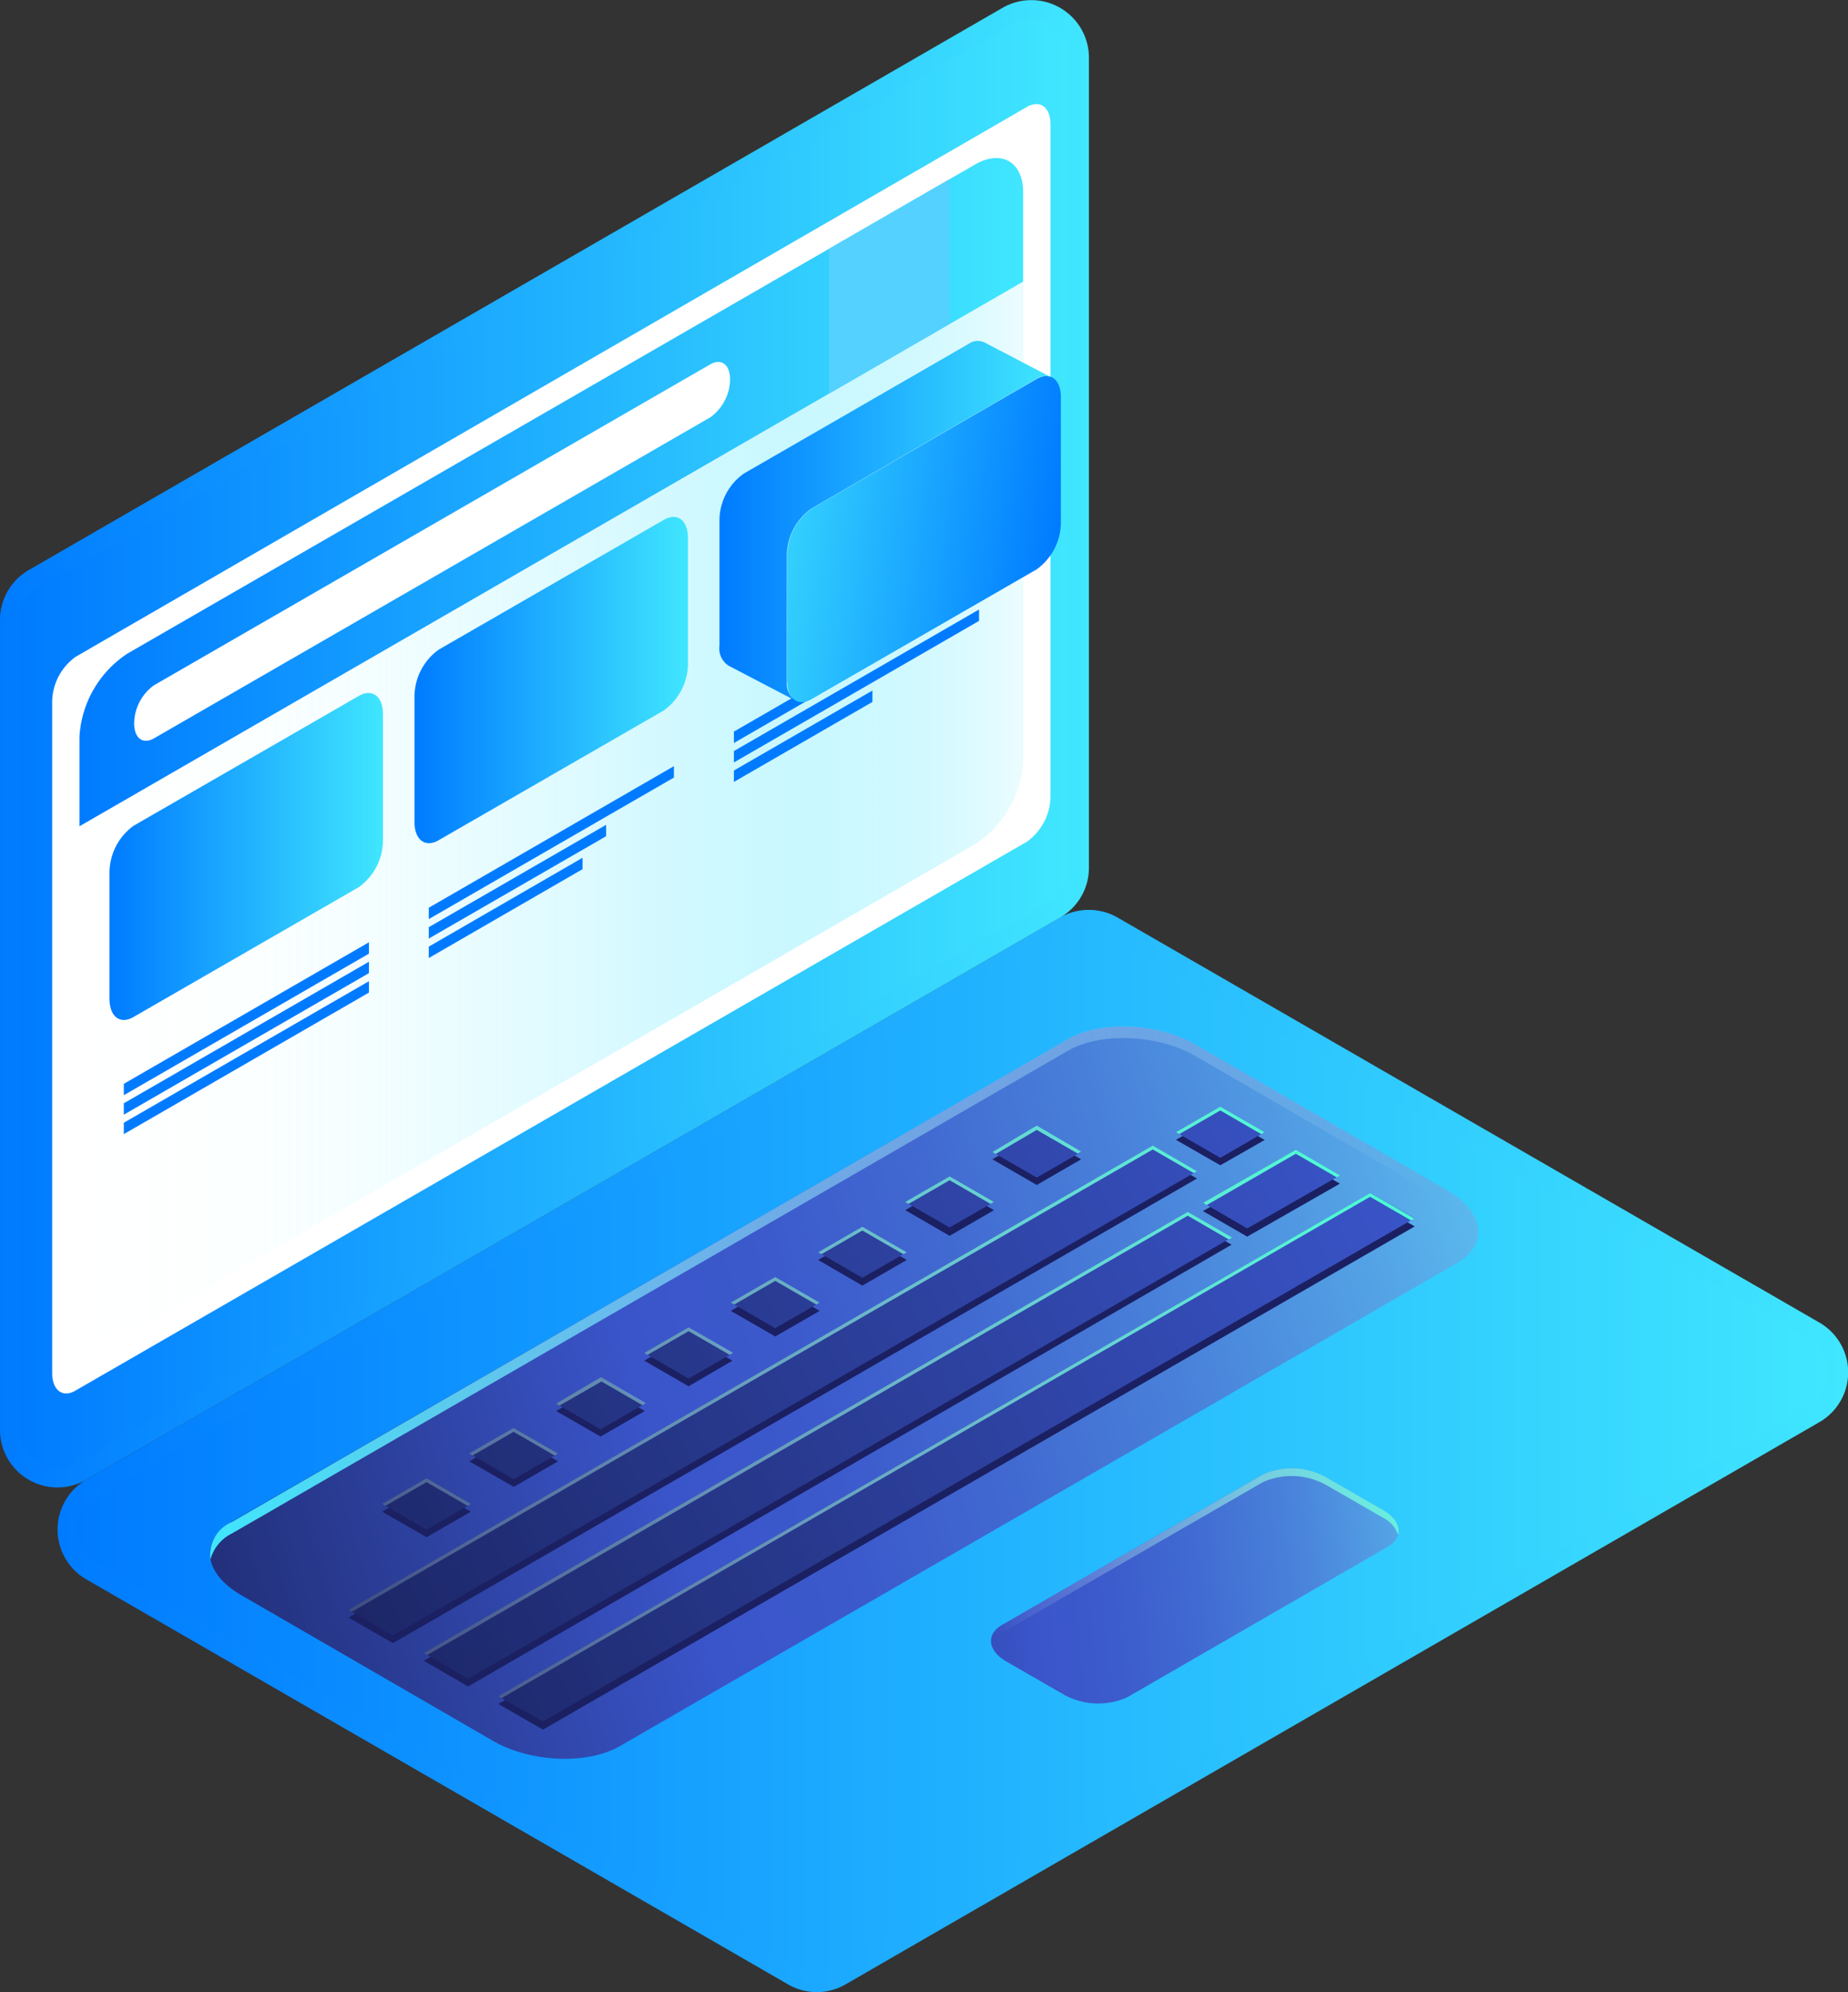
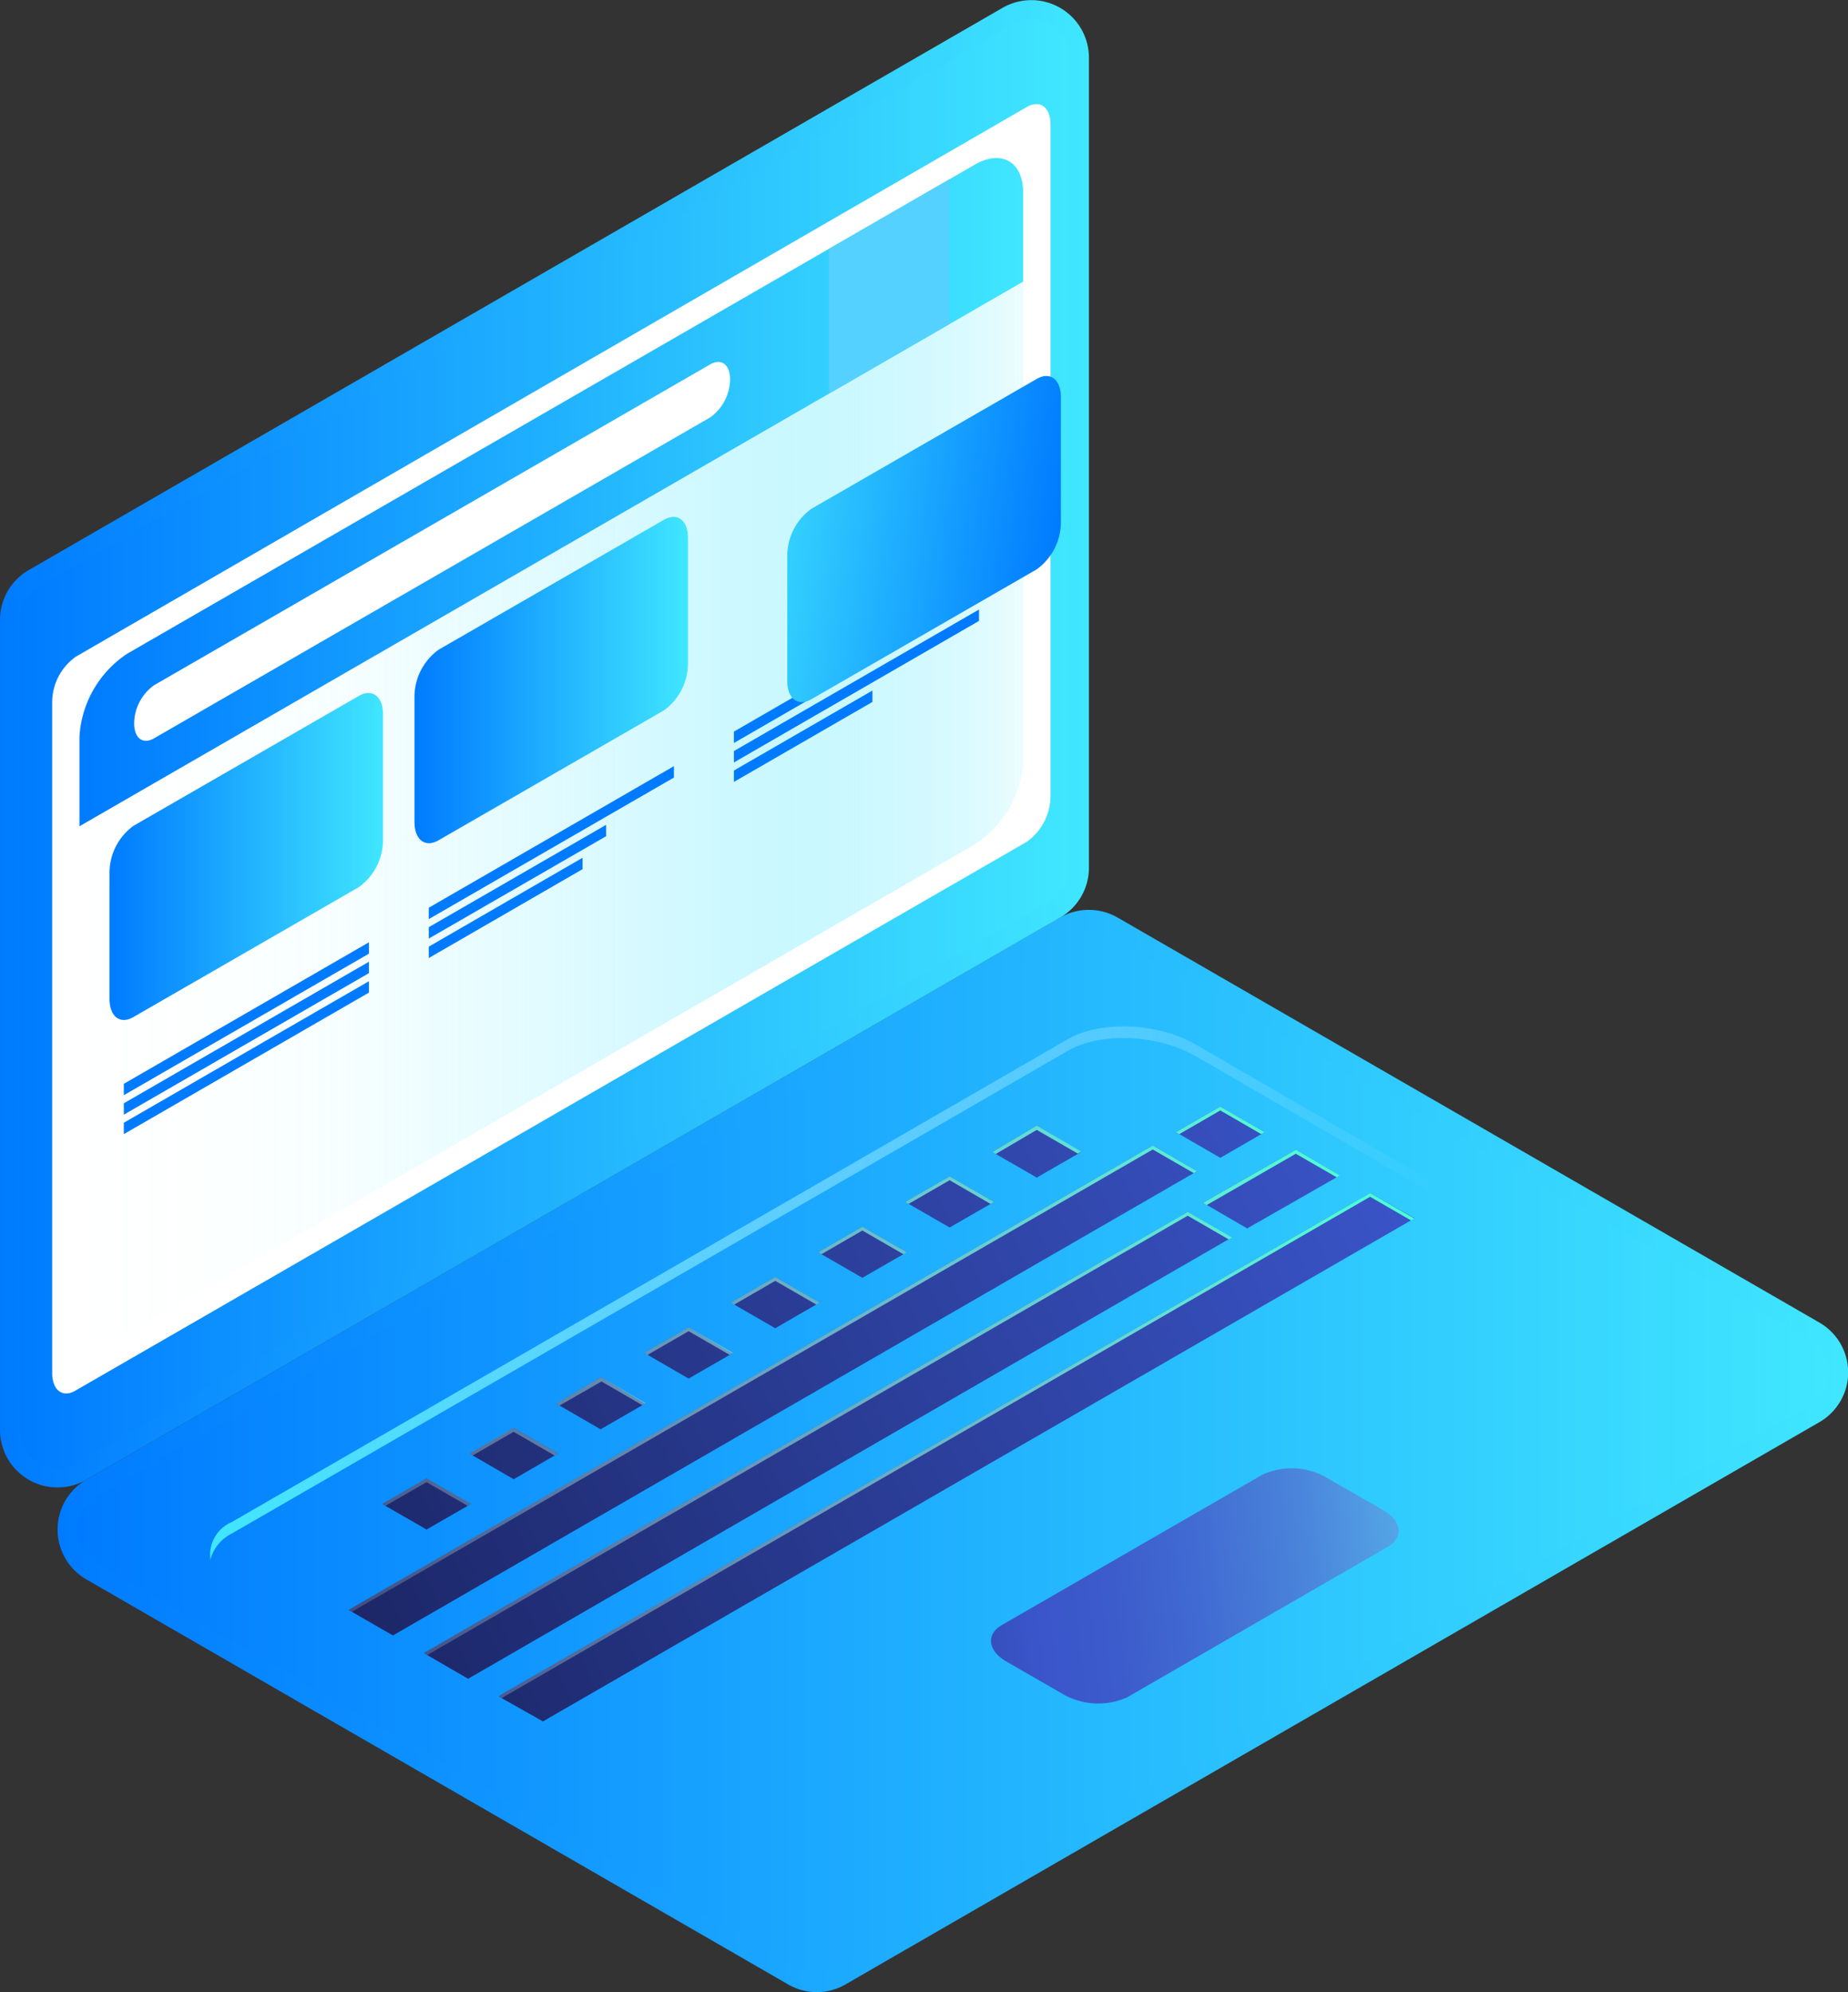
<svg xmlns="http://www.w3.org/2000/svg" xmlns:xlink="http://www.w3.org/1999/xlink" viewBox="0 0 139.55 150.45">
  <rect x="0" y="0" width="139.55" height="150.45" fill="#333333" stroke="none" />
  <defs>
    <style>.cls-1{isolation:isolate;}.cls-2{fill:url(#linear-gradient);}.cls-3{fill:url(#linear-gradient-2);}.cls-4{fill:url(#linear-gradient-3);}.cls-5{fill:url(#linear-gradient-4);}.cls-6{fill:url(#Degradado_sin_nombre_1851);}.cls-12,.cls-7{mix-blend-mode:screen;}.cls-7{fill:url(#linear-gradient-5);}.cls-8{fill:#1b2062;}.cls-9{fill:url(#Degradado_sin_nombre_1850);}.cls-10{fill:url(#linear-gradient-6);}.cls-11{fill:url(#Degradado_sin_nombre_1849);}.cls-12{fill:url(#Degradado_sin_nombre_1848);}.cls-13{fill:#fff;}.cls-14{fill:url(#linear-gradient-7);}.cls-15{fill:url(#linear-gradient-8);}.cls-16{fill:#55d1ff;}.cls-17{fill:url(#linear-gradient-9);}.cls-18{fill:#007bff;}.cls-19{fill:url(#linear-gradient-10);}.cls-20{fill:url(#linear-gradient-11);}.cls-21{fill:url(#linear-gradient-12);}</style>
    <linearGradient id="linear-gradient" x1="4.34" y1="109.58" x2="139.55" y2="109.58" gradientUnits="userSpaceOnUse">
      <stop offset="0" stop-color="#007bff" />
      <stop offset="1" stop-color="#40e6fe" />
    </linearGradient>
    <linearGradient id="linear-gradient-2" x1="5.8" y1="109.58" x2="138.1" y2="109.58" xlink:href="#linear-gradient" />
    <linearGradient id="linear-gradient-3" x1="0" y1="56.17" x2="82.23" y2="56.17" xlink:href="#linear-gradient" />
    <linearGradient id="linear-gradient-4" x1="1.46" y1="56.17" x2="80.77" y2="56.17" xlink:href="#linear-gradient" />
    <linearGradient id="Degradado_sin_nombre_1851" x1="121.09" y1="89.01" x2="-11.02" y2="126.24" gradientUnits="userSpaceOnUse">
      <stop offset="0" stop-color="#64d5f7" />
      <stop offset="0.01" stop-color="#62d0f5" />
      <stop offset="0.13" stop-color="#54a4e6" />
      <stop offset="0.25" stop-color="#4982da" />
      <stop offset="0.36" stop-color="#4169d1" />
      <stop offset="0.45" stop-color="#3c5acc" />
      <stop offset="0.54" stop-color="#3a55ca" />
      <stop offset="1" stop-color="#0f123b" />
    </linearGradient>
    <linearGradient id="linear-gradient-5" x1="15.85" y1="97.65" x2="111.63" y2="97.65" gradientUnits="userSpaceOnUse">
      <stop offset="0" stop-color="#40e6fe" />
      <stop offset="0.97" stop-color="#fff" stop-opacity="0" />
    </linearGradient>
    <linearGradient id="Degradado_sin_nombre_1850" x1="108.38" y1="83.74" x2="-7.7" y2="140.42" gradientUnits="userSpaceOnUse">
      <stop offset="0.03" stop-color="#3a55ca" />
      <stop offset="1" stop-color="#0f123b" />
    </linearGradient>
    <linearGradient id="linear-gradient-6" x1="98.75" y1="82.82" x2="12.85" y2="138.36" gradientUnits="userSpaceOnUse">
      <stop offset="0" stop-color="#4cffd5" />
      <stop offset="0.03" stop-color="#52ffd6" stop-opacity="0.97" />
      <stop offset="0.97" stop-color="#fff" stop-opacity="0" />
    </linearGradient>
    <linearGradient id="Degradado_sin_nombre_1849" x1="40.23" y1="124.87" x2="115.24" y2="117.21" gradientUnits="userSpaceOnUse">
      <stop offset="0" stop-color="#0f123b" />
      <stop offset="0.5" stop-color="#3a55ca" />
      <stop offset="0.58" stop-color="#3c5bcc" />
      <stop offset="0.67" stop-color="#416bd2" />
      <stop offset="0.78" stop-color="#4a85db" />
      <stop offset="0.89" stop-color="#56aae8" />
      <stop offset="1" stop-color="#64d5f7" />
    </linearGradient>
    <linearGradient id="Degradado_sin_nombre_1848" x1="110.29" y1="108.69" x2="75.32" y2="126.29" gradientUnits="userSpaceOnUse">
      <stop offset="0" stop-color="#4cffd5" />
      <stop offset="0.97" stop-color="#fff" stop-opacity="0" />
    </linearGradient>
    <linearGradient id="linear-gradient-7" x1="6.01" y1="61.22" x2="77.26" y2="61.22" gradientUnits="userSpaceOnUse">
      <stop offset="0" stop-color="#fff" />
      <stop offset="0.16" stop-color="#fcffff" stop-opacity="0.99" />
      <stop offset="0.29" stop-color="#f5feff" stop-opacity="0.95" />
      <stop offset="0.41" stop-color="#e7fcff" stop-opacity="0.89" />
      <stop offset="0.53" stop-color="#d5f9ff" stop-opacity="0.8" />
      <stop offset="0.64" stop-color="#bdf6ff" stop-opacity="0.69" />
      <stop offset="0.74" stop-color="#9ff2fe" stop-opacity="0.55" />
      <stop offset="0.85" stop-color="#7ceefe" stop-opacity="0.38" />
      <stop offset="0.95" stop-color="#55e9fe" stop-opacity="0.2" />
      <stop offset="1" stop-color="#40e6fe" stop-opacity="0.1" />
    </linearGradient>
    <linearGradient id="linear-gradient-8" x1="6.01" y1="37.17" x2="77.26" y2="37.17" xlink:href="#linear-gradient" />
    <linearGradient id="linear-gradient-9" x1="8.29" y1="64.66" x2="28.92" y2="64.66" xlink:href="#linear-gradient" />
    <linearGradient id="linear-gradient-10" x1="31.32" y1="51.36" x2="51.95" y2="51.36" xlink:href="#linear-gradient" />
    <linearGradient id="linear-gradient-11" x1="79.71" y1="42.02" x2="54.55" y2="38.7" xlink:href="#linear-gradient" />
    <linearGradient id="linear-gradient-12" x1="54.35" y1="39.32" x2="79.39" y2="39.32" xlink:href="#linear-gradient" />
  </defs>
  <title>Asset 3</title>
  <g class="cls-1">
    <g id="Layer_2" data-name="Layer 2">
      <g id="Layer_1-2" data-name="Layer 1">
        <path class="cls-2" d="M6.51,119.27l53,30.59a4.32,4.32,0,0,0,4.34,0l73.54-42.46a4.34,4.34,0,0,0,0-7.52l-53-30.59a4.37,4.37,0,0,0-4.34,0L6.51,111.75A4.35,4.35,0,0,0,6.51,119.27Z" />
        <path class="cls-3" d="M61.67,149a2.91,2.91,0,0,1-1.44-.39L7.24,118a2.89,2.89,0,0,1,0-5L80.78,70.55a2.94,2.94,0,0,1,2.89,0l53,30.59a2.89,2.89,0,0,1,0,5L63.11,148.6A2.88,2.88,0,0,1,61.67,149Z" />
        <path class="cls-4" d="M0,108V46.81a4.34,4.34,0,0,1,2.17-3.76L75.71.59a4.35,4.35,0,0,1,6.52,3.76V65.53a4.34,4.34,0,0,1-2.17,3.76L6.51,111.75A4.34,4.34,0,0,1,0,108Z" />
        <path class="cls-5" d="M4.35,110.88A2.89,2.89,0,0,1,1.46,108V46.81a2.89,2.89,0,0,1,1.44-2.5L76.44,1.85a2.86,2.86,0,0,1,1.44-.39,2.89,2.89,0,0,1,2.89,2.89V65.53A2.89,2.89,0,0,1,79.33,68L5.79,110.49A2.89,2.89,0,0,1,4.35,110.88Z" />
-         <path class="cls-6" d="M110,95.4,46.82,131.86c-2.47,1.43-6.77,1.25-9.61-.4l-19-11c-2.85-1.64-3.16-4.13-.69-5.55L80.65,78.48c2.47-1.42,6.77-1.24,9.62.4l19,11C112.12,91.5,112.43,94,110,95.4Z" />
        <path class="cls-7" d="M17.51,115.81,80.65,79.35c2.47-1.42,6.77-1.24,9.62.4l19,11a4.3,4.3,0,0,1,2.3,2.71c.26-1.21-.53-2.56-2.3-3.59l-19-11c-2.85-1.64-7.15-1.82-9.62-.4L17.51,114.94a2.69,2.69,0,0,0-1.62,2.84A3.08,3.08,0,0,1,17.51,115.81Z" />
-         <path class="cls-8" d="M68.47,95.15l-3.35-1.93-3.34,1.93,3.34,1.94ZM61.89,99,58.54,97,55.19,99l3.35,1.93Zm13.17-7.61-3.35-1.93-3.35,1.93,3.35,1.94Zm19.12,2,7-4-3.34-1.93-7,4Zm1.32-7.3-3.35-1.93L88.8,86.08,92.15,88ZM81.64,87.55l-3.35-1.93-3.35,1.93,3.35,1.94ZM55.31,102.76,52,100.82l-3.35,1.94L52,104.69ZM89.69,92.1,32,125.42l3.35,1.94L93,94Zm-41,14.46-3.34-1.94L42,106.56l3.35,1.93ZM87.05,87.1,26.32,122.16l3.35,1.93L90.39,89Zm16.41,3.58-65.83,38L41,130.62l65.83-38Zm-67.9,23.48-3.35-1.94-3.35,1.94,3.35,1.93Zm6.58-3.8-3.35-1.94-3.35,1.94,3.35,1.93Z" />
        <path class="cls-9" d="M68.47,94.57l-3.35-1.93-3.34,1.93,3.34,1.93Zm-6.58,3.8-3.35-1.93-3.35,1.93,3.35,1.94Zm13.17-7.6-3.35-1.93-3.35,1.93,3.35,1.93Zm19.12,2,7-4-3.34-1.94-7,4ZM95.5,85.5l-3.35-1.93L88.8,85.5l3.35,1.94ZM81.64,87,78.29,85,74.94,87l3.35,1.93Zm-26.33,15.2L52,100.24l-3.35,1.93L52,104.11ZM89.69,91.52,32,124.84l3.35,1.94L93,93.46ZM48.72,106,45.38,104,42,106l3.35,1.94ZM87.05,86.51,26.32,121.58l3.35,1.93L90.39,88.45Zm16.41,3.59-65.83,38L41,130l65.83-38Zm-67.9,23.48-3.35-1.94-3.35,1.94,3.35,1.93Zm6.58-3.81-3.35-1.93-3.35,1.93,3.35,1.94Z" />
        <path class="cls-10" d="M71.71,89.13l3.09,1.79.26-.15-3.35-1.93-3.35,1.93.25.15Zm6.58-3.8,3.1,1.79.25-.15L78.29,85,74.94,87l.25.15Zm-13.17,7.6,3.1,1.79.25-.15-3.35-1.93-3.34,1.93.25.15Zm26-1.92,6.73-3.88,3.09,1.78.25-.14-3.34-1.94-7,4ZM58.54,96.73l3.1,1.79.25-.15-3.35-1.93-3.35,1.93.26.15ZM92.15,83.86l3.09,1.79.26-.15-3.35-1.93L88.8,85.5l.25.15Zm11.31,6.24-65.83,38,.25.14,65.58-37.86,3.1,1.79.25-.15ZM90.14,88.59l.25-.14-3.34-1.94L26.32,121.58l.25.14L87.05,86.81ZM32.21,111.93l3.1,1.79.25-.14-3.35-1.94-3.35,1.94.25.14ZM92.78,93.6l.26-.14-3.35-1.94L32,124.84l.26.15L89.69,91.81Zm-54,14.53,3.1,1.79.25-.15-3.35-1.93-3.35,1.93.26.15ZM52,100.53l3.1,1.79.25-.15L52,100.24l-3.35,1.93.25.15Zm-6.58,3.8,3.09,1.79.25-.15L45.38,104,42,106l.25.15Z" />
        <path class="cls-11" d="M104.8,116.81,85.12,128.18a5.36,5.36,0,0,1-4.78-.2L76,125.48c-1.41-.81-1.56-2.06-.34-2.76l19.68-11.36a5.3,5.3,0,0,1,4.78.2l4.33,2.49C105.87,114.87,106,116.11,104.8,116.81Z" />
-         <path class="cls-12" d="M75.67,123.3l19.68-11.36a5.33,5.33,0,0,1,4.78.2l4.33,2.49a2.2,2.2,0,0,1,1.11,1.28c.18-.62-.2-1.33-1.11-1.86l-4.33-2.49a5.3,5.3,0,0,0-4.78-.2L75.67,122.72a1.31,1.31,0,0,0-.77,1.48A1.55,1.55,0,0,1,75.67,123.3Z" />
        <path class="cls-13" d="M3.94,103.68V53a4.24,4.24,0,0,1,1.79-3.41L77.54,8.08c1-.57,1.79,0,1.79,1.35V60.15a4.28,4.28,0,0,1-1.79,3.42L5.73,105C4.74,105.6,3.94,105,3.94,103.68Z" />
        <path class="cls-14" d="M6,98.59c0,2.31,1.64,3.25,3.64,2.1l64-36.94a8.07,8.07,0,0,0,3.64-6.3V21.27L6,62.4Z" />
        <path class="cls-15" d="M73.62,12.43l-64,36.93A8.07,8.07,0,0,0,6,55.66V62.4L77.26,21.27V14.52C77.26,12.22,75.62,11.27,73.62,12.43Z" />
        <path class="cls-13" d="M53.63,31.52l-42,24.24c-.83.48-1.5,0-1.5-1.14h0a3.61,3.61,0,0,1,1.5-2.87l42-24.23c.83-.48,1.5,0,1.5,1.13h0A3.58,3.58,0,0,1,53.63,31.52Z" />
        <polygon class="cls-16" points="71.69 24.48 62.6 29.73 62.6 18.79 71.69 13.54 71.69 24.48" />
        <path class="cls-17" d="M27.09,67l-17,9.8c-1,.59-1.82,0-1.82-1.38V65.86a4.39,4.39,0,0,1,1.82-3.5l17-9.8c1-.58,1.83,0,1.83,1.38v9.52A4.38,4.38,0,0,1,27.09,67Z" />
        <polygon class="cls-18" points="27.86 72.02 9.35 82.71 9.35 81.85 27.86 71.16 27.86 72.02" />
        <polygon class="cls-18" points="27.86 73.49 9.35 84.18 9.35 83.32 27.86 72.63 27.86 73.49" />
        <polygon class="cls-18" points="27.86 74.96 9.35 85.65 9.35 84.79 27.86 74.1 27.86 74.96" />
        <path class="cls-19" d="M50.13,53.65l-17,9.8c-1,.59-1.83,0-1.83-1.38V52.56a4.4,4.4,0,0,1,1.83-3.5l17-9.8c1-.58,1.82,0,1.82,1.38v9.52A4.37,4.37,0,0,1,50.13,53.65Z" />
        <polygon class="cls-18" points="50.89 58.72 32.38 69.41 32.38 68.55 50.89 57.86 50.89 58.72" />
        <polygon class="cls-18" points="45.77 63.15 32.38 70.88 32.38 70.02 45.77 62.29 45.77 63.15" />
        <polygon class="cls-18" points="43.99 65.64 32.38 72.35 32.38 71.49 43.99 64.78 43.99 65.64" />
        <polygon class="cls-18" points="73.93 45.42 55.42 56.11 55.42 55.25 73.93 44.56 73.93 45.42" />
        <polygon class="cls-18" points="73.93 46.89 55.42 57.58 55.42 56.72 73.93 46.03 73.93 46.89" />
        <polygon class="cls-18" points="65.88 53.01 55.42 59.05 55.42 58.19 65.88 52.15 65.88 53.01" />
        <path class="cls-20" d="M78.28,43l-17,9.8c-1,.58-1.83,0-1.83-1.38V41.91a4.38,4.38,0,0,1,1.83-3.49l17-9.8c1-.58,1.83,0,1.83,1.38v9.52A4.39,4.39,0,0,1,78.28,43Z" />
-         <path class="cls-21" d="M74.36,25.87a1.17,1.17,0,0,0-1.2.09l-17,9.81a4.36,4.36,0,0,0-1.83,3.49v9.51a1.54,1.54,0,0,0,.72,1.52l5,2.61a1.62,1.62,0,0,1-.63-1.47V41.91a4.38,4.38,0,0,1,1.83-3.49l17-9.8a1.21,1.21,0,0,1,1.11-.14Z" />
      </g>
    </g>
  </g>
</svg>